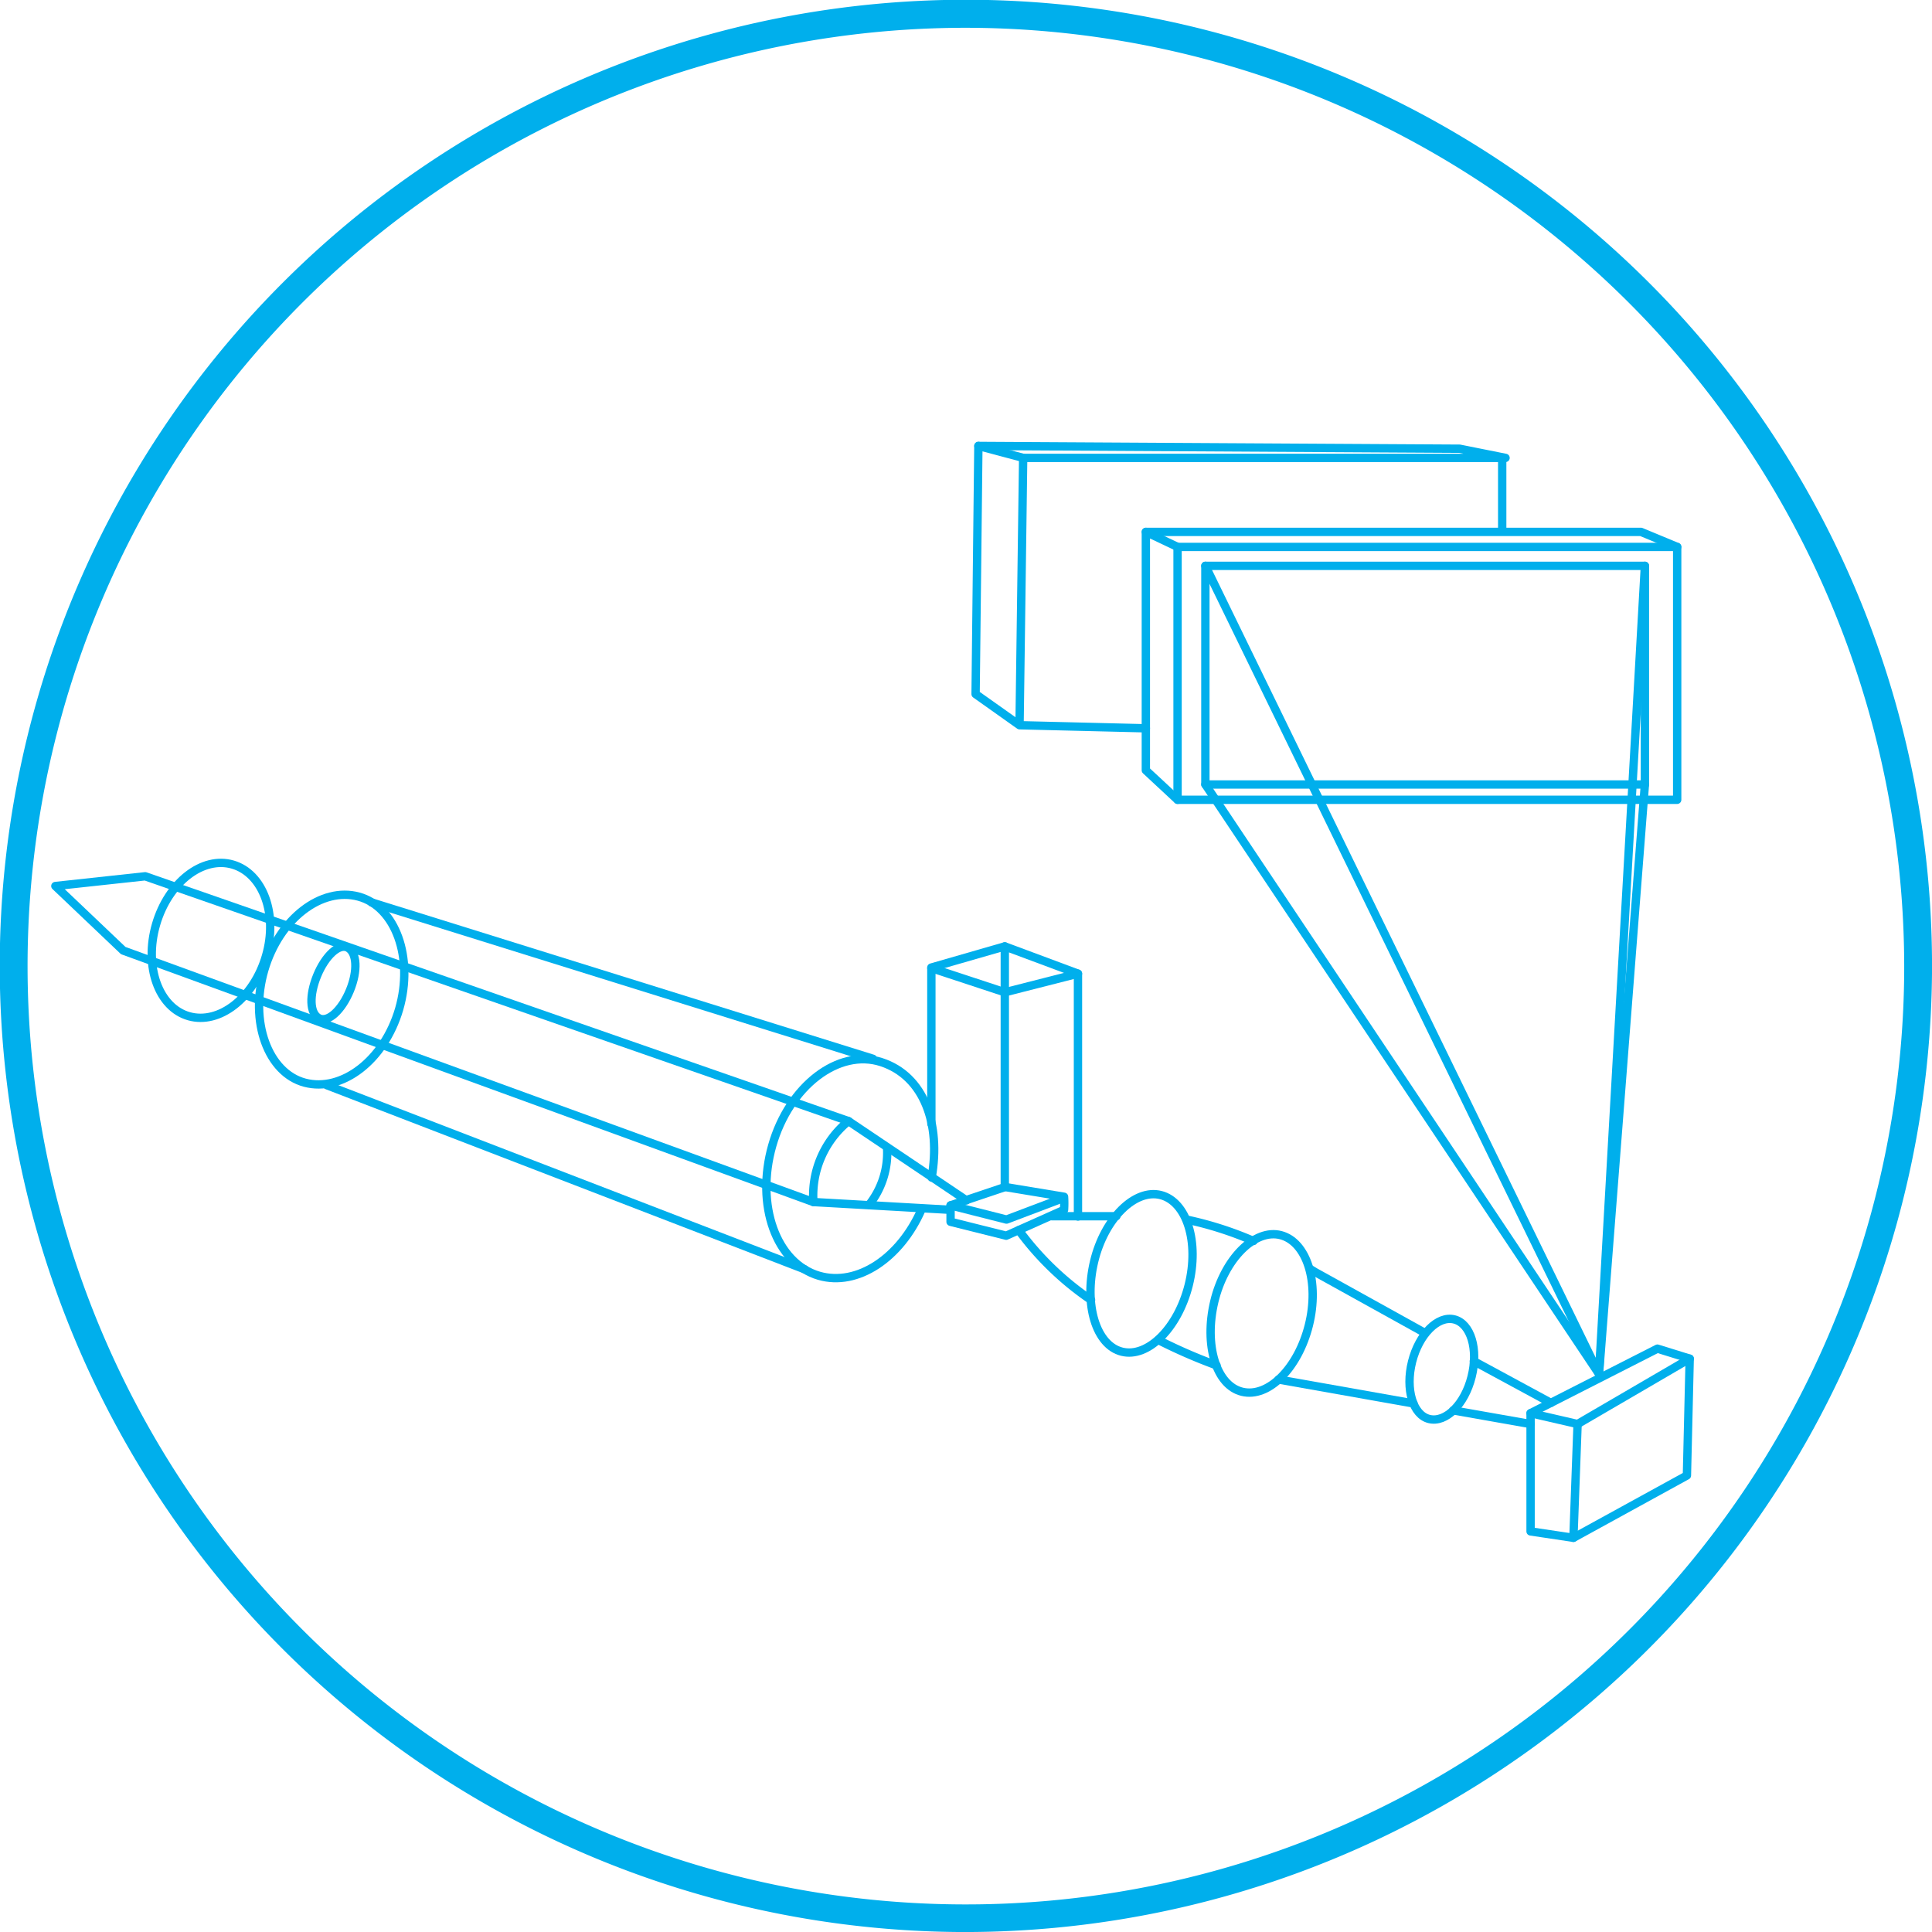
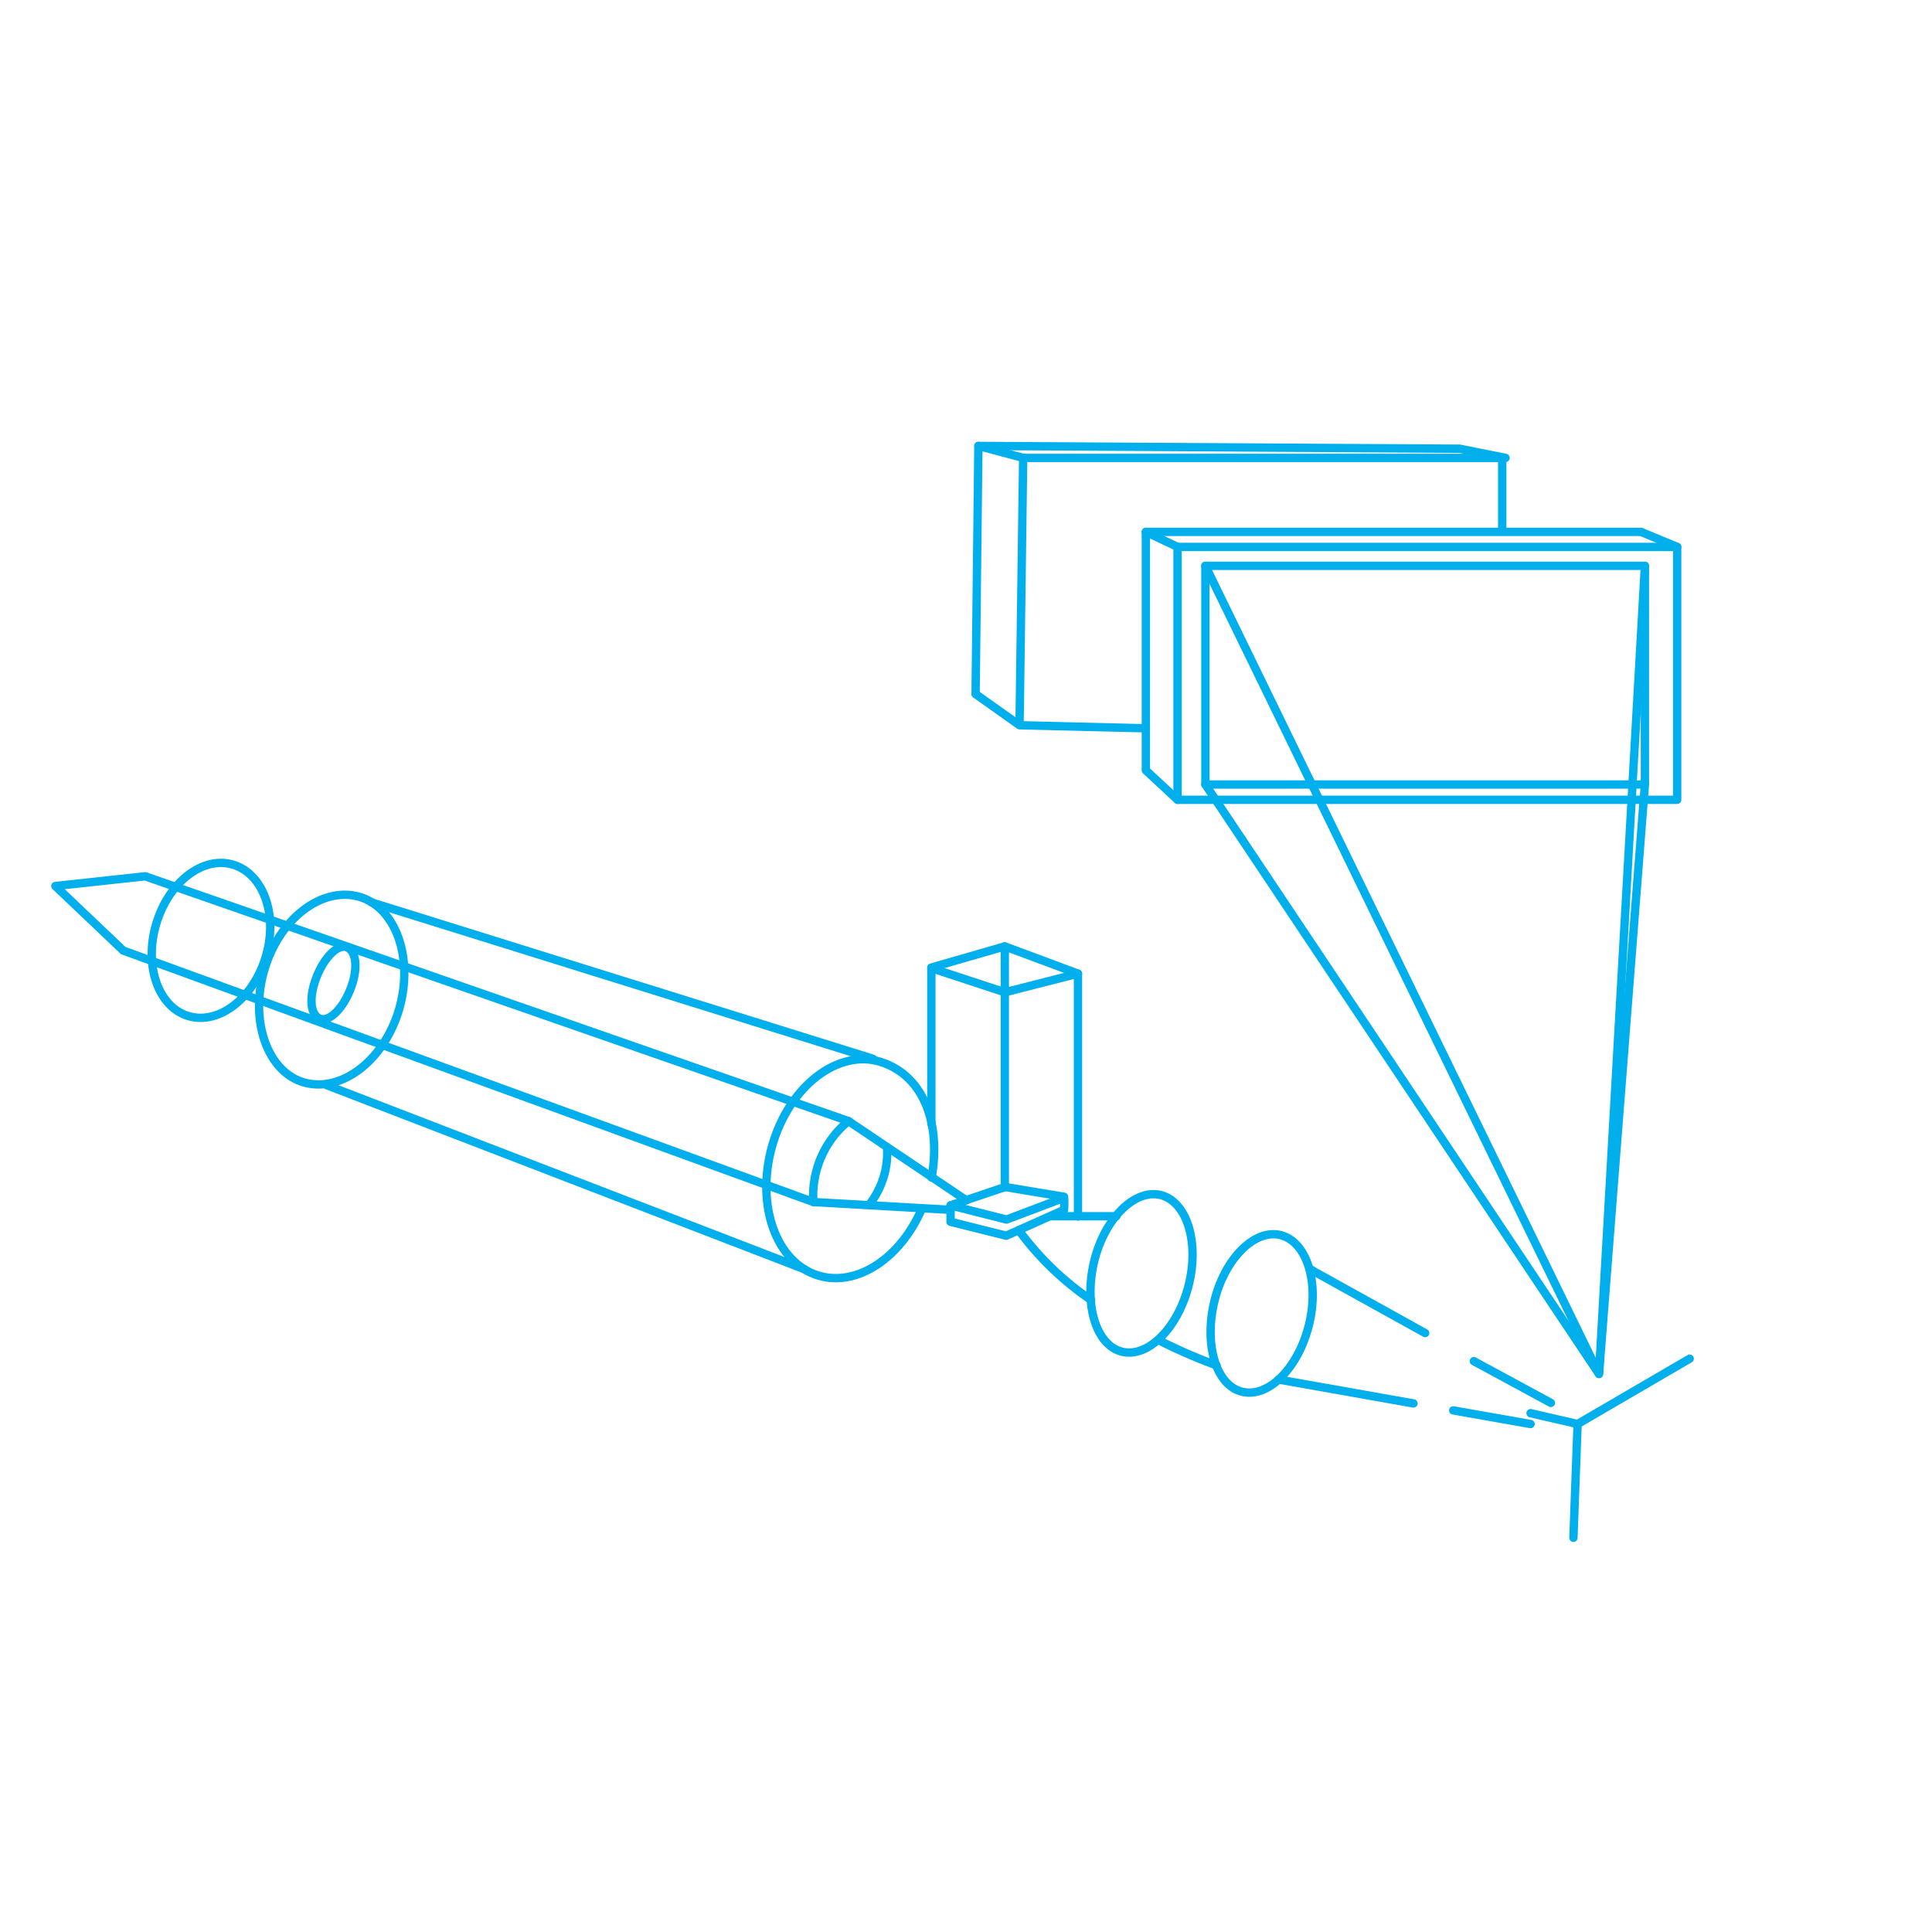
<svg xmlns="http://www.w3.org/2000/svg" viewBox="0 0 69.45 69.45">
  <defs>
    <style>.cls-1{fill:#00afec;}.cls-2{fill:none;stroke:#00afec;stroke-linecap:round;stroke-linejoin:round;stroke-width:0.3px;}</style>
  </defs>
  <g id="图层_2" data-name="图层 2">
    <g id="图层_1-2" data-name="图层 1">
-       <path class="cls-1" d="M34.44,69.45A34.73,34.73,0,1,1,69.45,35,34.77,34.77,0,0,1,34.44,69.45ZM35,1A33.73,33.73,0,1,0,68.45,35,33.77,33.77,0,0,0,35,1Z" />
      <rect class="cls-2" x="42.33" y="19.66" width="17.96" height="9.09" />
      <rect class="cls-2" x="43.33" y="20.34" width="15.8" height="7.86" />
      <polyline class="cls-2" points="43.33 20.34 57.48 49.39 59.13 20.34" />
      <polyline class="cls-2" points="43.33 28.2 57.48 49.39 59.13 28.2" />
-       <polygon class="cls-2" points="55.02 50.8 55.02 55.05 56.56 55.28 60.64 53.04 60.74 48.84 59.58 48.48 55.02 50.8" />
      <polyline class="cls-2" points="55.02 50.8 56.71 51.19 60.74 48.84" />
      <line class="cls-2" x1="56.56" y1="55.28" x2="56.71" y2="51.19" />
      <path class="cls-2" d="M39.22,46.73a10.62,10.62,0,0,1-2.6-2.51" />
      <path class="cls-2" d="M43.73,49.08a19,19,0,0,1-2.09-.91" />
      <line class="cls-2" x1="50.81" y1="50.45" x2="45.96" y2="49.59" />
      <line class="cls-2" x1="55.02" y1="51.19" x2="52.24" y2="50.7" />
      <line class="cls-2" x1="40.13" y1="43.72" x2="37.81" y2="43.72" />
-       <path class="cls-2" d="M45.06,44.61a12.56,12.56,0,0,0-2.41-.77" />
      <path class="cls-2" d="M51.23,47.92l-3.95-2.19-.18-.11" />
      <line class="cls-2" x1="55.75" y1="50.43" x2="52.98" y2="48.93" />
      <polyline class="cls-2" points="36.12 42.67 36.12 34.02 38.75 35 38.75 43.73" />
      <polyline class="cls-2" points="38.75 35 36.12 35.67 33.48 34.8" />
      <polyline class="cls-2" points="36.12 34.02 33.48 34.78 33.48 40.4" />
      <path class="cls-2" d="M33.12,43.49c-.76,1.73-2.3,2.77-3.68,2.37-1.54-.45-2.29-2.54-1.68-4.68s2.38-3.5,3.92-3,2.15,2.23,1.81,4.15" />
      <path class="cls-2" d="M14.35,36.27c-.54,1.85-2.06,3-3.39,2.65s-2-2.2-1.46-4.05,2.06-3,3.39-2.64S14.88,34.43,14.35,36.27Z" />
      <path class="cls-2" d="M9.56,34.37c-.44,1.51-1.68,2.47-2.77,2.16s-1.62-1.79-1.18-3.3,1.67-2.47,2.76-2.15S10,32.87,9.56,34.37Z" />
      <line class="cls-2" x1="28.93" y1="45.63" x2="11.75" y2="39.01" />
      <line class="cls-2" x1="31.38" y1="38.06" x2="13.36" y2="32.44" />
      <polyline class="cls-2" points="34.17 43.49 29.24 43.21 4.43 34.17 1.99 31.85 5.22 31.5 30.5 40.3 34.74 43.15" />
      <path class="cls-2" d="M34.17,43.33v.59l2,.5,2.08-.93a3.59,3.59,0,0,0,0-.47s-2.12-.35-2.12-.35Z" />
      <polyline class="cls-2" points="34.17 43.33 36.18 43.84 38.19 43.08" />
      <path class="cls-2" d="M30.5,40.3a3.45,3.45,0,0,0-1.26,2.91" />
      <path class="cls-2" d="M31.89,41.31a3,3,0,0,1-.65,2" />
      <path class="cls-2" d="M12.58,35.6c-.29.71-.79,1.18-1.12,1s-.35-.82-.06-1.53.79-1.18,1.11-1S12.87,34.89,12.58,35.6Z" />
      <path class="cls-2" d="M42.73,46.2c-.39,1.55-1.47,2.62-2.4,2.39s-1.37-1.69-1-3.24,1.47-2.63,2.4-2.39S43.12,44.64,42.73,46.2Z" />
      <path class="cls-2" d="M47.05,47.64c-.39,1.55-1.46,2.62-2.4,2.39s-1.37-1.69-1-3.24,1.46-2.63,2.39-2.39S47.44,46.08,47.05,47.64Z" />
-       <path class="cls-2" d="M52.9,49.49c-.25,1-.93,1.66-1.52,1.52s-.87-1.07-.62-2.06.93-1.67,1.52-1.52S53.15,48.5,52.9,49.49Z" />
      <polyline class="cls-2" points="36.65 26.07 35.07 24.95 35.17 16.03 36.78 16.46 36.65 26.07 41.19 26.18" />
      <polyline class="cls-2" points="36.78 16.46 54.12 16.46 52.47 16.13 35.17 16.03" />
      <line class="cls-2" x1="54" y1="16.46" x2="54" y2="19" />
      <polyline class="cls-2" points="42.33 28.75 41.19 27.69 41.19 19.12 42.33 19.66" />
      <polyline class="cls-2" points="41.19 19.12 58.99 19.12 60.29 19.66" />
    </g>
  </g>
</svg>